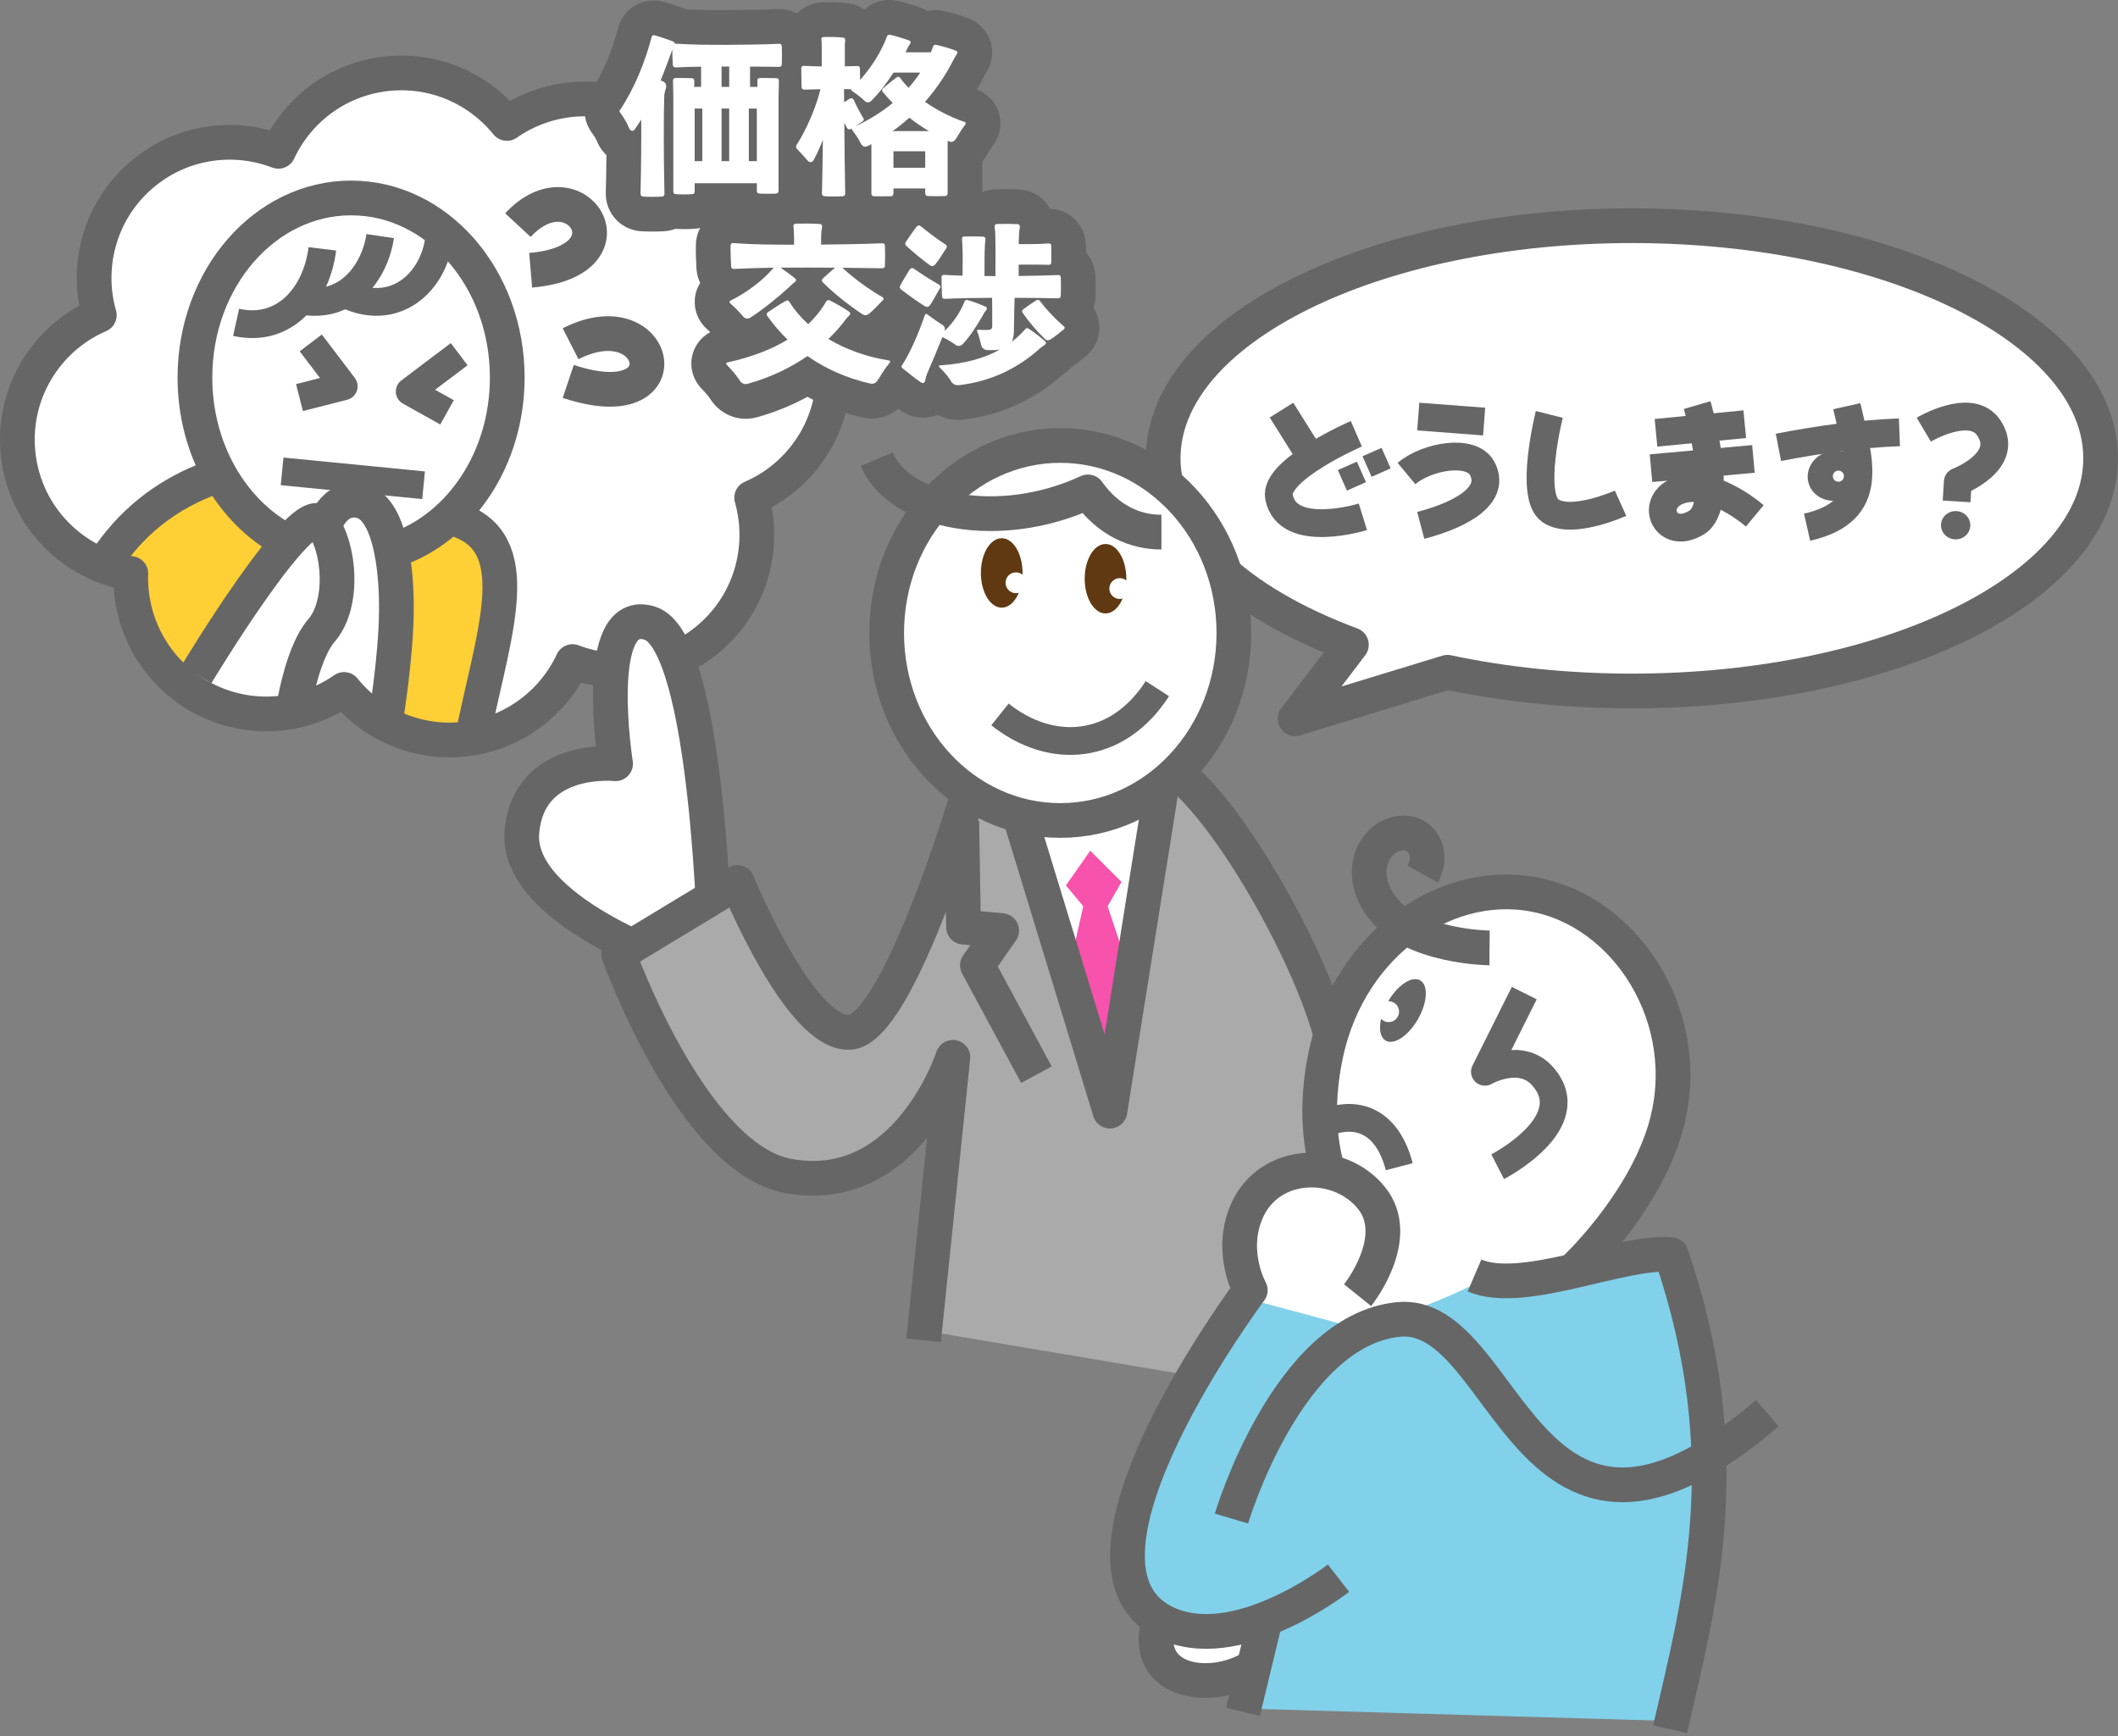
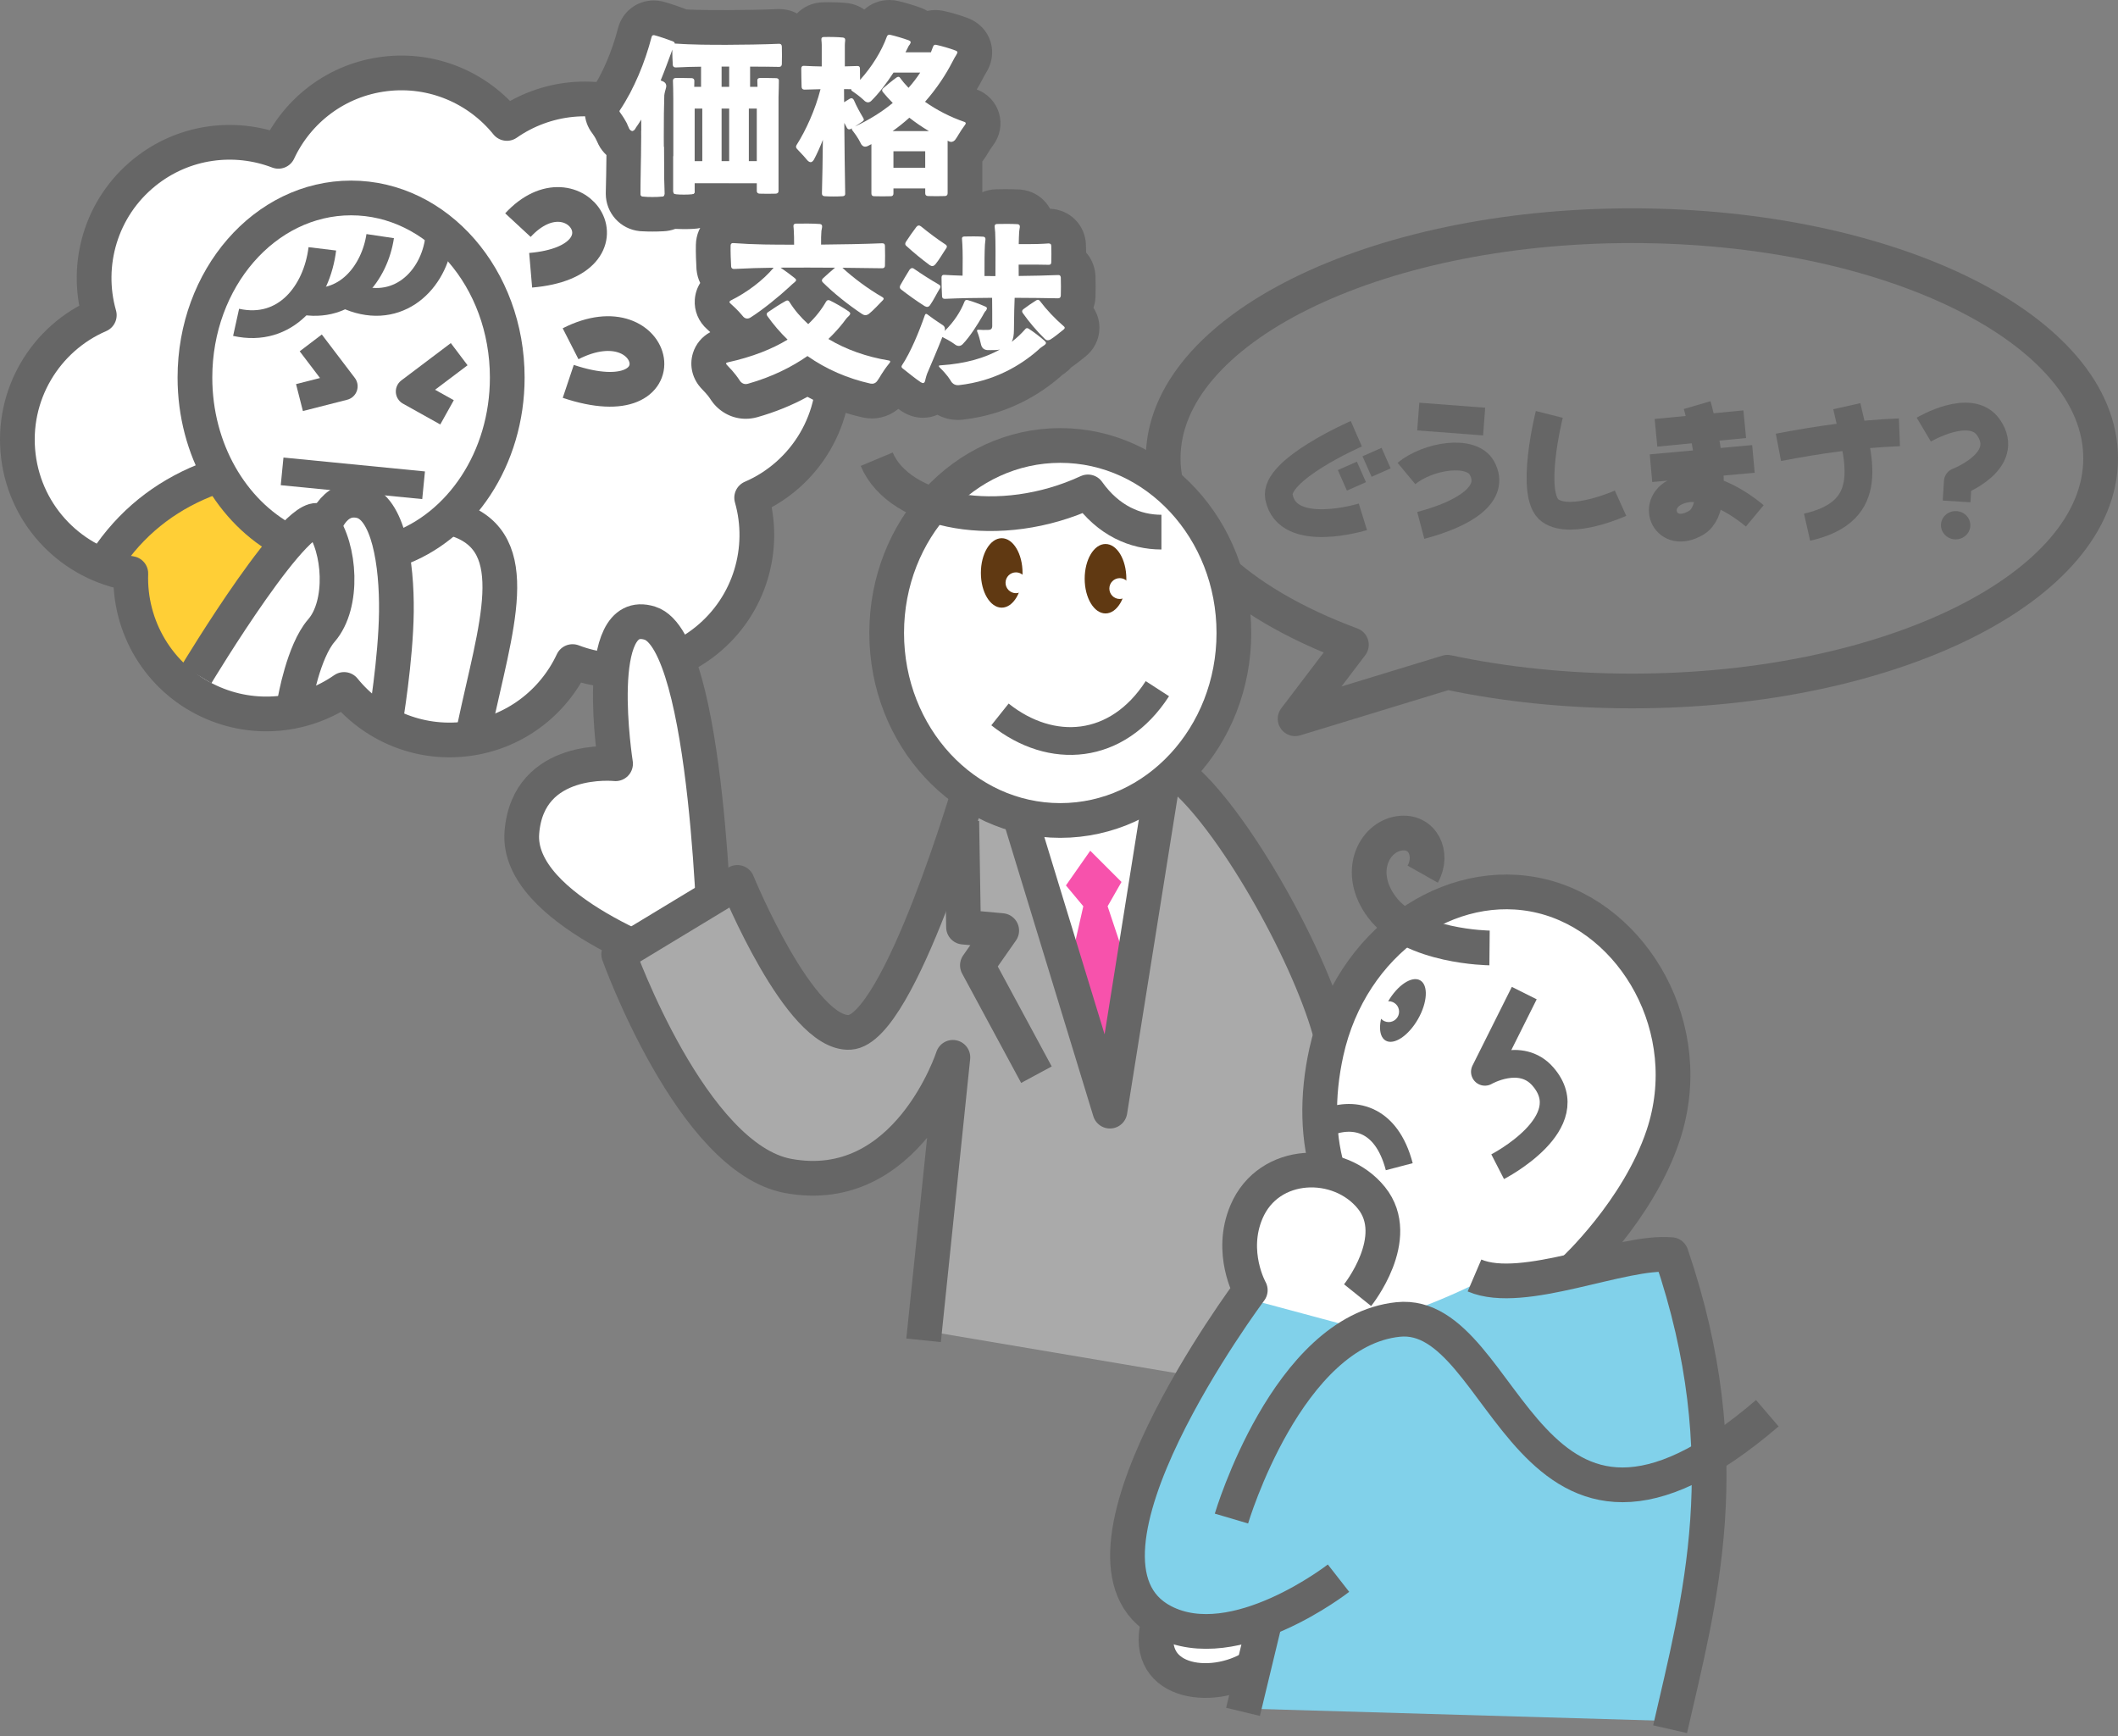
<svg xmlns="http://www.w3.org/2000/svg" id="a" viewBox="0 0 610 500">
  <rect x="0" y="0" width="610" height="500" fill="#808080" stroke="none" />
  <defs>
    <style>.d,.e,.f,.g,.h{stroke:#666;stroke-linejoin:round;}.d,.e,.g{fill:none;}.d,.h{stroke-width:10px;}.i,.f,.h{fill:#fff;}.e,.f{stroke-width:8px;}.j{fill:#603912;}.k{fill:#81d1ea;}.l{fill:#666;}.g{stroke-width:6px;}.m{fill:#f752ac;}.n{fill:#aaa;}.o{fill:#ffcf36;}</style>
  </defs>
  <g id="b">
    <path class="i" d="M239.79,102.743c-2.15-17.618-15.719-31.047-32.387-33.802.53-15.197-7.894-29.956-22.545-36.784-13.088-6.099-27.821-4.314-38.869,3.391-8.187-10.133-21.251-15.951-35.135-14.256-13.884,1.695-25.166,10.483-30.675,22.288-12.577-4.821-27.307-3.01-38.543,6.058-12.579,10.151-17.206,26.503-13.036,41.127-15.516,6.683-25.457,22.981-23.307,40.599,2.15,17.618,15.719,31.047,32.387,33.802-.53,15.197,7.894,29.956,22.545,36.784,13.088,6.099,27.821,4.314,38.869-3.391,8.187,10.133,21.251,15.951,35.135,14.256,13.884-1.695,25.166-10.483,30.675-22.288,12.577,4.821,27.307,3.01,38.543-6.058,12.579-10.151,17.206-26.503,13.036-41.127,15.516-6.682,25.457-22.981,23.307-40.599Z" />
    <path class="o" d="M52.95,198.866l31.557-44.258c-7.1-3.935-13.852-10.143-20.258-18.608-15.968,3.937-27.429,13.029-35.5,26l6.75,2s-.552,21.781,17.451,34.867Z" />
-     <path class="o" d="M132.749,149.5c-6.261,4.138-14.543,7.265-20.417,8.875,1.958,17.788,1.388,35.185-1.932,52.156,8.716,5.442,17.752,7.716,27.349,4.469,8.852-33.552,14.708-63.765-5-65.5Z" />
+     <path class="o" d="M132.749,149.5Z" />
    <path class="d" d="M82.194,155.666c-15.384-8.217-26.051-26.143-26.051-46.934,0-28.565,20.136-51.722,44.975-51.722s44.975,23.157,44.975,51.722c0,23.348-13.453,43.083-31.931,49.513" />
    <path class="d" d="M31.856,159.554c7.471-10.481,17.325-17.676,29.234-22.038" />
    <path class="d" d="M131.701,149.66c19.891,6.662,11.001,31.106,4.947,59.817" />
    <path class="d" d="M149.166,64.833c16.667-18,34.833,10.333,3.667,13" />
    <path class="d" d="M164.332,99c25.5-13,33.167,22.167-.667,10.833" />
    <path class="d" d="M56.593,194.185s30.583-50.822,35.98-43.626c5.397,7.196,6.593,23.44,0,31.033-5.217,6.008-7.646,20.239-7.646,20.239" />
    <path class="d" d="M92.999,152.5s2.722-10.036,10.818-8.237,10.506,18.128,10.344,31.932c-.162,13.805-3.148,31.483-3.148,31.483" />
    <line class="f" x1="81.249" y1="135.75" x2="121.999" y2="139.75" />
    <path class="e" d="M99.666,84.833c13.75,6.5,24.667-3,26.667-15.167" />
    <path class="e" d="M109.499,68c-1.535,10.327-9.5,21.333-23,18.5" />
    <polyline class="e" points="89.499 98.75 98.999 111.25 86.249 114.5" />
    <polyline class="e" points="132.249 102 117.999 112.75 128.749 118.75" />
    <path class="e" d="M92.832,71.666c-1.545,12.696-10.5,24.333-24.833,21.167" />
    <path class="d" d="M239.79,102.743c-2.15-17.618-15.719-31.047-32.387-33.802.53-15.197-7.894-29.956-22.545-36.784-13.088-6.099-27.821-4.314-38.869,3.391-8.187-10.133-21.251-15.951-35.135-14.256-13.884,1.695-25.166,10.483-30.675,22.288-12.577-4.821-27.307-3.01-38.543,6.058-12.579,10.151-17.206,26.503-13.036,41.127-15.516,6.683-25.457,22.981-23.307,40.599,2.15,17.618,15.719,31.047,32.387,33.802-.53,15.197,7.894,29.956,22.545,36.784,13.088,6.099,27.821,4.314,38.869-3.391,8.187,10.133,21.251,15.951,35.135,14.256,13.884-1.695,25.166-10.483,30.675-22.288,12.577,4.821,27.307,3.01,38.543-6.058,12.579-10.151,17.206-26.503,13.036-41.127,15.516-6.682,25.457-22.981,23.307-40.599Z" />
-     <path class="i" d="M470,65c-74.558,0-135,29.997-135,67,0,21.967,21.302,41.465,54.212,53.684l-16.212,21.316,43.878-13.39c16.305,3.467,34.26,5.39,53.122,5.39,74.558,0,135-29.997,135-67s-60.442-67-135-67Z" />
    <path class="d" d="M470,65c-74.558,0-135,29.997-135,67,0,21.967,21.302,41.465,54.212,53.684l-16.212,21.316,43.878-13.39c16.305,3.467,34.26,5.39,53.122,5.39,74.558,0,135-29.997,135-67s-60.442-67-135-67Z" />
-     <line class="e" x1="369.081" y1="118.11" x2="378.774" y2="133.577" />
    <path class="e" d="M390.632,124.916s-23.822,10.372-22.272,18.251c2.44,12.408,24.162,5.671,24.162,5.671" />
    <line class="e" x1="408.47" y1="119.966" x2="427.442" y2="121.41" />
    <path class="e" d="M405.067,136.361c6.084-5.052,18.67-7.165,21.756-1.547,4.021,7.321-4.743,13.095-17.632,16.498" />
    <path class="e" d="M446.209,119.348s-5.907,23.417.309,27.737c6.084,4.228,20.21-2.165,20.21-2.165" />
    <line class="e" x1="476.936" y1="124.641" x2="502.5" y2="122.167" />
    <line class="e" x1="475.5" y1="134.833" x2="505" y2="132.167" />
    <path class="e" d="M488.793,116.667s8.375,28.612-.172,33.82c-8.799,5.362-13.611-5.362-5.774-8.936,6.658-3.037,15.81,1.409,22.547,7.012" />
    <path class="e" d="M512.2,128.834c11.521-2.217,23.112-3.878,34.852-4.331" />
    <path class="e" d="M531.894,116.976c3.403,15.26,8.971,30.212-11.445,34.852" />
    <path class="e" d="M554.063,123.731s13.563-8.061,18.665-.591c6.615,9.687-8.86,15.593-8.86,15.593l-.354,5.67" />
    <line class="g" x1="388.052" y1="134.164" x2="390.664" y2="140.076" />
    <line class="g" x1="395.159" y1="130.19" x2="397.772" y2="136.101" />
-     <path class="l" d="M535.874,134.897c-1.067-3.824-5.291-5.986-9.436-4.829-4.144,1.156-6.639,5.193-5.572,9.017,1.067,3.824,5.291,5.986,9.436,4.829,4.144-1.156,6.639-5.193,5.572-9.017ZM529.471,138.732c-.883,0-1.598-.716-1.598-1.598s.716-1.598,1.598-1.598,1.598.716,1.598,1.598-.716,1.598-1.598,1.598Z" />
    <ellipse class="l" cx="563.24" cy="151.26" rx="4.228" ry="4.073" />
    <path class="h" d="M206,275.5s-1.727-90.628-18.817-96.025-9.895,40.478-9.895,40.478c0,0-25.186-2.699-26.985,19.789-1.799,22.488,45.197,38.258,45.197,38.258l10.5-2.5Z" />
    <polygon class="i" points="279 198 343 193 321 336 279 198" />
    <path class="n" d="M277.5,227.5s-18.5,70.5-31.5,69.5-32-40-32-40l-37.5,18c23.291,64.678,59.833,86.667,95.5,42l-7,66,77,13,18-25c-7-19.833,2.167-37.333,21-35-2.621-14.963-4.057-27.664,3-43-11.685-26.453-26.639-52.302-44.5-71l-8,6-12,85-29.5-78.5-12.5-7Z" />
    <polygon class="m" points="314 245 307 255 312 261 307 283 319 313 326 282 319 261 323 254 314 245" />
    <ellipse class="h" cx="305.368" cy="182.292" rx="50" ry="54" />
    <path class="d" d="M279.832,225.349s-20.689,71.061-35.081,71.96c-14.392.9-32.382-43.176-32.382-43.176l-34.181,20.689s21.036,58.721,48.812,63.844c34.333,6.333,47.435-34.161,47.435-34.161l-8.435,81.494" />
    <path class="d" d="M339.5,223c15,12,36.833,50.333,43.5,74" />
    <polyline class="d" points="294 236 319.667 320 334.5 227" />
    <polyline class="d" points="277 236.5 277.5 267 288.5 268 281.5 278 298.5 309.5" />
    <path class="d" d="M252.5,132.25c6.5,15.5,35.508,21.154,60.833,9.417,5.917,8.333,13.667,11.583,21.167,11.583" />
    <ellipse class="j" cx="288.5" cy="165" rx="6" ry="10" />
    <circle class="i" cx="292.604" cy="167.833" r="3" />
    <ellipse class="j" cx="318.396" cy="166.667" rx="6" ry="10" />
    <circle class="i" cx="322.5" cy="169.5" r="3" />
    <path class="e" d="M288,205.75c14.75,11.75,33.75,10.5,45.333-7.417" />
    <path class="i" d="M444.069,258.087c-26.349-7.229-55.069,13.163-62.069,44.913-2.668,12.104-2.607,23.976.529,34.476-9.128-1.946-19.323,1.64-23.529,11.524-5,11.75-1,30-1,30l31,27c13.489,5.737,83-39.5,90-79,6.75-38.089-7-61.25-34.931-68.913Z" />
    <path class="i" d="M361,480c-12.25,7.75-33,4.75-27-14l31,2-4,12Z" />
    <path class="k" d="M358,373.667l31,8.333c9-.667,26.333-7.333,38-13.333,17.333,3,33.667-7.667,53.333-6,18.219,36.052,19.305,80.187,2,133l-125.667-3.667,8.667-27s-23.58,10.587-34-.667c-25-27,26.667-90.667,26.667-90.667Z" />
    <line class="d" x1="364.75" y1="465" x2="358" y2="493" />
    <ellipse class="l" cx="404.054" cy="291.013" rx="10" ry="5" transform="translate(-49.138 497.326) rotate(-60.24)" />
    <circle class="i" cx="399.948" cy="291.353" r="3" />
    <path class="d" d="M334,466c-6,18.75,14.75,21.75,27,14" />
    <path class="d" d="M385.5,454.5s-29.788,23.27-50.5,12.5c-33.333-17.333,25.089-95.433,25.089-95.433,0,0-6.089-10.817-1.089-22.567,6.413-15.071,26.75-15.5,36-4s-4,28-4,28" />
    <path class="d" d="M383,339c-3.603-10.867-3.798-23.308-1-36,7-31.75,35.52-51.371,62.069-44.913,26.549,6.458,45.142,38.279,34.931,68.913-7.25,21.75-26,39-26,39" />
    <path class="d" d="M481,498c8.318-36.427,20.333-78,.333-136.667-14-1.333-42.667,12-56.667,6" />
    <path class="d" d="M354.667,437.333s16-54,48-57.333c32-3.333,36.333,87,106.333,27" />
    <path class="d" d="M409.75,251.75c3.25-5.75,0-12.75-6.75-11.75-7.324,1.085-12.5,11.25-5,21.25,8.656,11.541,31,11.75,31,11.75" />
    <path class="e" d="M381.5,323.5c8-3.5,17.74-1.86,21.5,12.5" />
    <path class="e" d="M439,286l-11.333,22.667s10.286-5.959,16.667,1.333c11.667,13.333-13,26-13,26" />
    <g id="c">
-       <path class="l" d="M187.918,61.688c-.775,0-1.929-.015-3.022-.085-.06-.004-.119-.009-.178-.015-3.042-.306-5.25-2.756-5.25-5.825,0-.043,0-.086.002-.129.111-4.308.183-8.975.21-13.502-.758-.361-1.56-.946-2.295-1.882-.208-.265-.389-.55-.539-.851-.123-.246-.238-.501-.365-.785-.294-.658-.657-1.472-1.864-3.181-1.506-1.879-1.612-4.501-.22-6.505,3.533-5.294,6.521-12.205,8.419-19.473.629-2.592,2.806-4.324,5.455-4.324.439,0,.888.05,1.332.149.068.015.136.032.203.05,2.04.543,4.679,1.51,5.718,1.899.332.127.646.276.939.446,4.391.236,8.398.236,12.956.236,4.038,0,10.366-.092,14.719-.295.077-.003.155-.005.232-.005,3.12,0,5.497,2.179,5.779,5.3.009.093.015.186.018.279.054,1.566.054,3.928,0,5.494-.004.108-.011.216-.021.324-.104,1.042-.456,1.985-.997,2.776.138.547.198,1.127.172,1.729-.004,1.075-.042,2.47-.085,4.001l-.016.568v26.882c0,3.043-2.21,5.472-5.254,5.775-.108.011-.216.018-.324.021-.777.027-1.662.04-2.547.04s-1.77-.013-2.547-.04c-.108-.004-.216-.011-.324-.021-2.022-.202-3.676-1.341-4.559-2.976h-9.211c-.906,1.82-2.731,3.061-4.9,3.146-.797.052-1.686.08-2.579.08s-1.773-.028-2.55-.08c-.29-.012-.573-.044-.85-.095-.801.475-1.732.76-2.736.796-1.063.065-2.17.079-2.921.079Z" />
      <path class="l" d="M188.27,10.13c.076,0,.159.01.247.03,1.5.4,3.65,1.15,5.25,1.75.411.158.562.367.556.655h.002c.027,0,.048-.006.075-.006.005,0,.011,0,.017,0,5.25.35,9.9.35,15.001.35,4.25,0,10.65-.1,14.951-.3.5,0,.75.2.8.75.05,1.45.05,3.7,0,5.15-.05.5-.3.75-.8.75-2.374-.056-5.386-.08-8.351-.091v5.841h2.143c-.011-.632-.022-1.223-.043-1.75-.05-.5.2-.75.7-.8,1.351,0,3.4,0,4.801.05.5.05.75.3.7.85,0,1.2-.051,2.85-.101,4.65v26.952c0,.5-.25.75-.75.8-.725.025-1.55.037-2.375.037s-1.65-.012-2.375-.037c-.5-.05-.75-.3-.75-.8v-2.2h-17.901v2.35c0,.5-.25.8-.75.8-.725.05-1.538.075-2.344.075s-1.606-.025-2.307-.075c-.5,0-.75-.3-.75-.8v-26.852c0-2.05-.05-3.701-.1-5,0-.5.25-.75.75-.8,1.3,0,3.35,0,4.65.05.55.05.75.3.75.85,0,.484-.016,1.051-.035,1.65h1.985v-5.815c-2.382.032-4.799.093-7.301.214-.55,0-.8-.25-.851-.75-.08-1.157-.127-2.976-.143-4.403-.107.274-.215.565-.306.902-.842,2.272-1.841,5.046-3.051,8.006.244.099.48.198.7.295.75.35,1.05.95.85,1.8-.199.75-.449,1.5-.5,2.2-.199,5.851-.199,17.101.051,28.352,0,.5-.25.8-.75.8-.775.05-1.738.075-2.701.075s-1.925-.025-2.7-.075c-.5-.05-.75-.35-.75-.85.183-7.058.254-14.838.213-21.321-.576.929-1.179,1.839-1.814,2.72-.25.35-.5.525-.756.525s-.519-.175-.794-.525c-.45-.9-.75-2-2.75-4.8-.2-.2-.2-.4-.051-.6,4.15-6.2,7.251-13.801,9.151-21.101.08-.362.289-.53.602-.53M207.818,25.01h2.2v-5.85h-.6c-.534,0-1.067.001-1.601.002v5.848M215.669,46.411h2.301v-15.151h-2.301v15.151M207.818,46.411h2.2v-15.151h-2.2v15.151M200.068,46.411h2.2v-15.151h-2.2v15.151M188.271.13h0c-4.919,0-9.116,3.314-10.302,8.094-1.756,6.713-4.489,13.057-7.704,17.887-2.622,3.803-2.443,8.75.356,12.332.849,1.212,1.065,1.697,1.293,2.208.159.357.306.677.46.984.301.602.662,1.172,1.078,1.702.375.477.779.919,1.208,1.324-.035,3.677-.099,7.379-.189,10.842-.002.086-.003.173-.003.259,0,5.598,4.191,10.241,9.749,10.8.119.012.237.022.356.029,1.227.079,2.496.096,3.344.096.805,0,1.988-.015,3.155-.084,1.202-.048,2.346-.285,3.406-.683.784.044,1.636.067,2.496.067.972,0,1.946-.029,2.83-.085,2.827-.121,5.339-1.29,7.17-3.14h4.25c1.689,1.624,3.937,2.695,6.503,2.951.215.021.432.036.648.043.823.028,1.763.043,2.718.043s1.895-.015,2.718-.043c.216-.007.433-.022.648-.043,5.655-.563,9.759-5.085,9.759-10.751v-26.812l.014-.5c.042-1.481.081-2.886.086-4.037.01-.298.008-.594-.006-.887.416-.997.693-2.08.807-3.225.021-.215.036-.432.043-.648.058-1.691.058-4.146,0-5.837-.006-.186-.018-.372-.035-.558-.516-5.707-5.041-9.849-10.759-9.849-.155,0-.31.004-.465.011-4.082.19-10.378.29-14.486.29s-7.795,0-11.679-.179c-.127-.054-.256-.106-.386-.156-.025-.01-.049-.019-.074-.028-1.109-.416-3.932-1.449-6.186-2.05-.134-.036-.269-.069-.405-.099-.8-.178-1.613-.268-2.417-.268h0Z" />
      <path class="l" d="M240.074,61.587c-1.078,0-2.095-.03-2.939-.086-.054-.003-.108-.008-.162-.013-3.045-.303-5.255-2.732-5.255-5.775,0-.049,0-.099.002-.148.037-1.236.071-2.598.103-4.097-.925-.273-1.959-.827-2.952-1.885-.057-.062-.258-.294-.258-.294-.502-.594-1.19-1.407-2.682-2.942-.073-.075-.144-.153-.212-.232-1.727-2.016-1.939-4.764-.543-7,1.632-2.569,3.138-5.597,4.35-8.691-2.001-.754-3.402-2.548-3.634-4.866-.011-.11-.018-.22-.021-.33-.05-1.495-.103-3.954-.103-5.566,0-.166.008-.331.024-.496.301-3.02,2.679-5.211,5.655-5.211.072,0,.146.001.22.004v-.998c0-.271-.035-.569-.065-.895l-.014-.155c-.164-1.645.337-3.231,1.416-4.422,1.047-1.156,2.506-1.803,4.119-1.828.481-.013.995-.02,1.519-.02,1.748,0,3.439.071,4.64.195,1.643.164,3.083.966,4.038,2.257.595.804,1.264,2.161,1.074,4.062l-.027.267c-.021.199-.047.369-.048.539v.86c.98-1.642,1.79-3.309,2.391-4.939.83-2.361,2.958-3.881,5.452-3.881.226,0,.462.013.707.04.186.021.369.051.551.092,1.766.398,4.181,1.113,6.01,1.779,1.325.509,2.183,1.256,2.737,1.984.925-.647,2.04-1.011,3.238-1.011.433,0,.87.049,1.302.145,1.535.336,4.123,1.028,6.299,1.86,2.339.899,3.188,2.611,3.487,3.552.351,1.104.503,2.802-.675,4.749-.178.336-.362.645-.558.933-.173.312-.346.628-.519.973-1.381,2.695-3.031,5.365-4.882,7.911,1.783.927,3.645,1.728,5.53,2.374.044.016.089.031.133.048,1.686.631,2.928,1.938,3.409,3.586.483,1.655.132,3.441-.964,4.9-.771,1.028-1.225,1.78-1.662,2.507-.405.672-.824,1.367-1.383,2.066-.115.143-.238.28-.368.41-.202.203-.415.391-.635.564v11.201c0,3.041-2.208,5.469-5.25,5.775-.11.011-.223.019-.334.022-.8.027-1.733.04-2.66.04s-1.853-.013-2.628-.04c-.109-.004-.219-.011-.328-.022-1.671-.168-3.09-.977-4.03-2.175h-1.543c-1.021,1.348-2.621,2.213-4.459,2.249-.765.025-1.642.038-2.525.038s-1.771-.013-2.559-.038c-1.795-.034-3.364-.859-4.388-2.152-.075.095-.153.187-.234.277-.67.74-1.867,1.662-3.769,1.852-.058.005-.115.01-.173.014-.866.056-1.892.085-2.966.085Z" />
      <path class="l" d="M256.161,10c.05,0,.102.003.157.009,1.551.35,3.751,1,5.4,1.6.65.25.7.6.3,1.2-.1.15-.199.3-.3.4-.2.4-.399.8-.649,1.3-.09.178-.188.365-.285.55h7.323c.219-.533.423-1.067.612-1.6.124-.374.353-.575.684-.575.067,0,.139.008.215.025,1.601.35,3.9,1,5.601,1.65.65.25.65.55.25,1.15-.149.3-.3.55-.45.75-.25.45-.5.9-.75,1.4-1.845,3.601-4.456,7.597-7.854,11.453,3.422,2.426,7.386,4.439,11.354,5.798.4.15.501.4.2.8-1.649,2.2-2.149,3.45-2.95,4.45-.327.327-.675.504-1.058.504-.203,0-.417-.05-.642-.154-.135-.059-.265-.128-.399-.188v15.139c0,.5-.25.75-.75.8-.75.025-1.625.037-2.494.037s-1.731-.012-2.456-.037c-.5-.05-.75-.3-.75-.8v-1.4h-9.151v1.45c0,.5-.25.8-.75.8-.725.025-1.562.037-2.406.037s-1.693-.012-2.443-.037c-.5,0-.75-.3-.75-.8v-14.201c-.351.183-.693.374-1.051.55-.271.119-.518.18-.747.18-.447,0-.822-.234-1.152-.73-.4-.75-.851-1.85-2.551-4-.161-.225-.182-.406-.082-.561-.123.07-.246.148-.368.211-.162.065-.309.098-.441.098-.275,0-.49-.144-.659-.448-.281-.482-.527-.95-.755-1.414.058,6.768.14,14.519.255,20.316.05.5-.2.75-.7.8-.775.05-1.712.075-2.644.075s-1.856-.025-2.606-.075c-.5-.05-.75-.3-.75-.8.132-4.439.215-10.027.271-15.441-.779,1.991-1.628,3.918-2.572,5.69-.299.49-.613.743-.958.743-.289,0-.6-.178-.942-.542-.551-.65-1.301-1.55-3.001-3.3-.3-.35-.35-.7-.1-1.1,2.676-4.211,5.389-10.154,6.892-16.073-1.451.024-2.99.064-4.593.122-.55,0-.8-.25-.85-.75-.05-1.5-.1-3.9-.1-5.4.046-.458.259-.706.68-.706.038,0,.078.002.12.006,1.86.098,3.485.15,5.1.177v-6.177c0-.45-.05-.95-.1-1.5-.05-.5.15-.8.65-.8.451-.013.932-.019,1.424-.019,1.474,0,3.038.056,4.126.169.5.05.7.35.65.85s-.1.9-.1,1.3v6.154c1.213-.025,2.451-.059,3.55-.104.042-.004.082-.006.121-.006.427,0,.679.248.679.706.031.897.042,2.139.035,3.299,3.474-3.845,6.193-8.295,7.716-12.45.131-.396.379-.559.743-.559M265.022,20.91h-7.683c-1.927,2.949-4.173,5.93-6.371,8.101-.314.314-.641.463-.975.463-.305,0-.615-.125-.925-.364-.65-.6-1.45-1.4-3.65-2.9-.237-.17-.302-.341-.232-.526-.689-.008-1.396-.014-2.1-.017.008,1.13.018,2.391.028,3.771.546-.359,1.128-.723,1.653-1.027.159-.08.309-.119.446-.119.294,0,.534.178.704.519.75,1.75,1.65,3.4,2.7,5.15.3.45.2.75-.25,1.05-.646.42-1.378.941-2.125,1.421,4.287-2.018,7.88-4.309,10.88-6.782-1.009-1.022-1.977-2.065-2.855-3.14-.3-.4-.3-.75.1-1.1,1.101-.95,2.65-2.25,3.851-3.1.193-.129.367-.193.524-.193.208,0,.383.114.526.343.696.972,1.503,1.919,2.396,2.835,1.271-1.429,2.387-2.894,3.358-4.384M257.077,37.761h10.475c-1.997-1.178-3.881-2.479-5.654-3.865-1.493,1.349-3.107,2.641-4.82,3.865M257.318,48.311h9.151v-4.75h-9.151v4.75M256.162,0h0c-2.781,0-5.318,1.009-7.239,2.757-1.466-1.03-3.222-1.705-5.164-1.899-1.83-.189-3.994-.218-5.117-.218-.564,0-1.116.007-1.635.021-2.958.057-5.758,1.315-7.709,3.47-1.509,1.667-2.423,3.718-2.67,5.934-3.185,1.583-5.425,4.727-5.811,8.603-.033.329-.049.66-.049.991,0,1.667.054,4.197.105,5.732.007.22.022.44.044.66.229,2.299,1.116,4.341,2.47,5.956-.753,1.574-1.569,3.068-2.41,4.391-.014.022-.028.044-.042.066-2.538,4.064-2.141,9.248.986,12.901.136.159.277.314.423.464,1.372,1.412,1.971,2.12,2.452,2.688l.093.11c.108.128.22.253.334.375.48.512.991.974,1.528,1.385-.01.352-.019.695-.029,1.029-.003.099-.004.198-.004.297,0,5.666,4.104,10.187,9.759,10.751.108.011.217.02.326.027,1.205.08,2.444.097,3.272.097.823,0,2.061-.017,3.288-.096.116-.007.232-.017.347-.028,1.22-.122,2.391-.436,3.472-.924,1.304.596,2.756.939,4.297.971.822.026,1.747.04,2.684.04s1.851-.014,2.652-.04c1.884-.04,3.633-.545,5.144-1.407,1.267.697,2.706,1.153,4.261,1.31.219.022.438.037.657.044.823.028,1.791.043,2.8.043s1.982-.015,2.826-.043c.223-.007.446-.022.669-.045,5.649-.568,9.749-5.089,9.749-10.75v-9.169c.717-.912,1.221-1.749,1.668-2.491.391-.649.761-1.262,1.383-2.092,2.046-2.724,2.69-6.115,1.76-9.297-.923-3.16-3.258-5.654-6.41-6.849.658-1.108,1.276-2.225,1.849-3.343.015-.029.03-.058.044-.088.098-.195.206-.398.326-.615.22-.338.429-.691.63-1.064,2.173-3.681,1.631-7.016,1.088-8.726-.971-3.057-3.322-5.499-6.45-6.701-2.452-.937-5.329-1.708-7.052-2.085-.749-.167-1.553-.256-2.352-.256-.792,0-1.568.088-2.318.256-.559-.335-1.154-.625-1.779-.865-.056-.021-.112-.042-.169-.063-2.038-.742-4.636-1.51-6.617-1.957-.363-.082-.731-.144-1.101-.185-.419-.046-.842-.07-1.257-.07h0Z" />
      <path class="l" d="M214.771,115.606c-2.147,0-4.103-.965-5.507-2.718-.091-.114-.177-.231-.258-.353l-.109-.165c-.513-.774-1.216-1.833-3.103-3.761-1.473-1.471-2.029-3.516-1.45-5.433.578-1.912,2.164-3.302,4.242-3.718,3.698-.815,7.1-1.87,10.15-3.147-.107-.135-.215-.271-.321-.406-1.009.547-2.111.835-3.206.835h0c-1.73,0-3.392-.709-4.678-1.996-.083-.083-.163-.169-.24-.258l-.308-.359c-.579-.682-1.3-1.53-2.987-3.03-1.308-1.117-2.025-2.783-1.897-4.507.129-1.732,1.101-3.288,2.667-4.268.141-.088.285-.169.435-.243.166-.083.333-.167.499-.252-1.708-.859-2.902-2.525-3.106-4.572-.006-.061-.011-.121-.015-.182-.1-1.59-.214-4.633-.159-6.472.056-3.148,2.529-5.598,5.678-5.598.171,0,.348.007.53.023,3.943.292,7.644.398,11.896.429-.091-1.475.347-2.882,1.244-3.98.947-1.16,2.335-1.884,3.906-2.041.12-.012.241-.02.363-.022.734-.02,1.639-.032,2.592-.032,1.366,0,3.321.025,4.874.145.039.003.078.006.117.01,3.091.311,5.234,2.786,5.154,5.848,4.578-.071,8.991-.186,12.083-.318.07-.003.142-.004.213-.004,3.271,0,5.748,2.42,5.8,5.646.052,1.698.052,4.216,0,5.913-.037,2.1-1.156,3.891-2.841,4.863,1.316.884,2.203,2.256,2.42,3.809.239,1.71-.36,3.426-1.646,4.709-.284.284-.599.612-.93.958-1.085,1.132-2.314,2.414-3.613,3.435-.103.082-.209.158-.318.231-1.118.745-2.396,1.138-3.696,1.138-.689,0-1.371-.11-2.027-.325-.08.104-.164.216-.251.34-.053.075-.214.285-.24.318,3.108,1.255,6.478,2.194,9.976,2.771,1.929.272,3.512,1.446,4.257,3.167.772,1.783.496,3.832-.738,5.479-.043.057-.086.112-.131.167-1.189,1.454-1.776,2.424-2.294,3.28-.379.625-.77,1.272-1.29,1.937-.031.04-.062.079-.095.118-1.342,1.61-3.218,2.498-5.28,2.498h0c-.476,0-.96-.049-1.44-.145-.038-.007-.077-.016-.115-.024-6.15-1.381-11.863-3.675-17.026-6.832-4.778,2.916-10.068,5.203-15.771,6.815-.681.189-1.35.282-2.007.282ZM232.108,85.078c.177.259.359.516.55.771.244-.357.476-.718.694-1.084-.154-.161-.298-.327-.431-.498-.226.266-.486.529-.788.788-.008.008-.017.016-.025.023Z" />
      <path class="l" d="M231.627,64.379c1.561,0,3.257.035,4.492.13.5.05.699.35.649.85s-.149.75-.2,1.15c-.093.933-.109,2.39-.095,3.935,5.82-.044,12.846-.182,17.596-.385.501,0,.801.2.801.75.05,1.6.05,4.1,0,5.7,0,.5-.3.75-.801.75-3.138-.054-7.302-.108-11.46-.146,3.13,2.903,7.497,6.153,11.511,8.447.45.25.5.55.149.9-1.149,1.15-2.7,2.9-4.1,4-.3.2-.613.3-.925.3s-.625-.1-.925-.3c-4.05-2.7-8.25-6.05-11.351-9.15-.35-.35-.35-.7,0-1.1.947-.86,2.372-2.162,3.516-3.115-2.795-.022-5.507-.035-7.816-.035-2.718,0-5.305,0-7.866.021,1.309.866,2.902,2.068,4.115,3.03.551.45.45.75-.1,1.2-.1.1-.2.15-.3.25-.351.25-.65.6-1.051.95-3,2.8-7.85,6.75-11.351,8.95-.313.188-.617.28-.909.28-.408,0-.792-.18-1.141-.53-.65-.75-1.5-1.85-3.75-3.85-.351-.3-.3-.55.1-.8,4.724-2.338,9.34-5.815,12.396-9.459-3.693.046-7.388.144-11.396.358-.5,0-.8-.2-.85-.7-.101-1.6-.2-4.5-.15-6.05,0-.458.252-.706.679-.706.039,0,.079.002.121.006,5.424.403,10.449.457,15.658.457.605,0,1.214,0,1.826-.002.003-1.541-.021-3.045-.083-3.905,0-.45-.05-.85-.1-1.35-.051-.5.149-.75.649-.8.697-.018,1.555-.03,2.459-.03M238.592,86.422c.116,0,.242.029.376.088,1.65.8,3.851,2.05,5.501,3.2.55.4.5.75.05,1.25-.301.25-.5.5-.7.7-.3.4-.601.75-.95,1.25-1.193,1.522-2.619,3.115-4.286,4.711,5.051,3.034,11.018,5.15,17.387,6.19.45.05.55.3.25.7-2.25,2.75-2.75,4.15-3.65,5.3-.395.474-.882.698-1.439.698-.149,0-.302-.016-.461-.048-6.532-1.467-12.677-4.104-18.112-7.925-4.539,3.153-10.2,6.013-17.141,7.974-.225.062-.44.094-.646.094-.619,0-1.153-.281-1.604-.844-.6-.9-1.45-2.25-3.8-4.65-.4-.4-.3-.65.2-.75,7.201-1.585,12.851-3.872,17.268-6.554-2.123-2.055-4.09-4.332-5.867-6.846-.25-.4-.2-.8.2-1.05,1.35-.95,3.6-2.4,5.15-3.25.161-.089.309-.134.444-.134.243,0,.445.145.606.434,1.458,2.339,3.288,4.468,5.402,6.381,2.201-2.076,3.886-4.269,5.148-6.481.175-.281.4-.438.674-.438M231.627,54.379c-.95,0-1.892.012-2.724.034-.243.006-.485.022-.727.046-2.902.289-5.488,1.657-7.282,3.852-.528.647-.973,1.346-1.329,2.086-2.571-.06-5.012-.168-7.547-.356-.305-.025-.612-.038-.915-.038-5.922,0-10.57,4.587-10.684,10.484-.061,2.112.07,5.339.168,6.901.008.121.017.243.029.364.134,1.347.497,2.606,1.049,3.741-.888,1.411-1.427,3.021-1.554,4.728-.244,3.282,1.067,6.426,3.599,8.647.327.291.607.55.853.784-2.394,1.293-4.211,3.452-5.005,6.079-1.114,3.686-.111,7.567,2.685,10.398,1.538,1.574,2.043,2.334,2.488,3.006l.115.173c.162.243.334.478.516.706,2.337,2.919,5.767,4.593,9.409,4.593,1.11,0,2.229-.154,3.325-.459,5.158-1.458,9.993-3.421,14.456-5.866,4.923,2.674,10.257,4.665,15.927,5.938.077.017.155.034.232.049.802.16,1.616.241,2.42.241,3.522,0,6.846-1.566,9.121-4.297.065-.078.128-.157.191-.236.706-.901,1.198-1.714,1.631-2.431.474-.783.921-1.523,1.886-2.702.089-.109.176-.22.261-.333,2.325-3.102,2.821-7.014,1.327-10.465-1.057-2.441-2.959-4.312-5.338-5.344.092-.096.183-.191.272-.283.306-.319.595-.622.86-.887,2.399-2.396,3.516-5.654,3.058-8.933-.141-1.009-.426-1.976-.839-2.88.804-1.474,1.271-3.168,1.306-4.985.052-1.772.052-4.374,0-6.146-.116-5.921-4.817-10.528-10.799-10.528-.142,0-.285.003-.427.009-2.153.092-4.965.175-8.03.241-1.59-3.128-4.684-5.368-8.492-5.751-.078-.008-.156-.015-.234-.021-1.711-.132-3.804-.159-5.258-.159h0Z" />
      <path class="l" d="M275.887,115.931c-2.195,0-4.197-.938-5.637-2.641-.027-.032-.054-.064-.08-.097-1.2,1.537-2.917,2.124-4.333,2.124-1.125,0-2.201-.326-3.291-.997-.052-.032-.103-.064-.152-.098-1.479-.986-3.118-2.292-4.563-3.443l-1.057-.838c-.154-.122-.303-.253-.441-.393-1.932-1.932-2.229-4.856-.723-7.113,1.703-2.571,3.67-6.796,5.474-11.739-1.441-.991-2.935-2.083-4.61-3.369-2.199-1.649-2.933-4.533-1.778-7.14.063-.143.134-.283.21-.42.688-1.229,1.882-3.262,2.831-4.77.055-.087.111-.172.171-.255l-.079-.072c-2.205-1.825-2.759-4.82-1.33-7.39.05-.09.103-.178.158-.265.849-1.327,2.228-3.295,3.279-4.681.026-.034.053-.068.08-.102,1.183-1.478,2.822-2.291,4.615-2.291.939,0,2.354.236,3.761,1.362,1.672,1.368,3.33,2.629,4.967,3.78,1.04-1.228,2.577-1.942,4.244-1.974.661-.021,1.485-.034,2.338-.034.459,0,1.155.004,1.896.023.246-.651.61-1.25,1.087-1.771,1.05-1.15,2.519-1.793,4.145-1.819.717-.021,1.587-.034,2.487-.034,1.027,0,2.522.016,3.809.092.067.004.135.009.201.016,1.558.155,2.939.882,3.892,2.047.829,1.014,1.27,2.288,1.27,3.64,1.067-.031,2.043-.08,2.841-.145.134-.011.269-.016.403-.016,3.264,0,5.735,2.409,5.799,5.624.044,1.198.05,2.905.019,4.28,1.488.9,2.517,2.484,2.708,4.401.011.106.018.213.021.321.055,1.57.055,4.03,0,5.6-.004.107-.011.214-.021.321-.148,1.484-.801,2.77-1.784,3.698.282.258.565.51.848.754,1.33,1.082,2.087,2.635,2.087,4.297,0,1.754-.847,3.396-2.323,4.504-.219.169-.519.411-.834.665-1.011.812-2.151,1.729-3.312,2.442-.36.492-.838.981-1.466,1.438-.12.087-.243.168-.37.245-.085.051-.149.108-.219.16-.113.085-.229.166-.35.241h0s-.069.049-.265.245c-.077.077-.156.151-.237.223-5.03,4.421-13.536,9.972-25.495,11.313-.308.034-.603.05-.889.05Z" />
      <path class="l" d="M289.554,64.476c1.229,0,2.518.024,3.515.083.5.05.7.35.649.85-.1.55-.149.95-.199,1.5-.056.902-.092,2.072-.115,3.4h2.615c1.8,0,4.1-.05,5.95-.2.55,0,.8.2.8.75.05,1.3.05,3.35,0,4.7,0,.458-.21.706-.668.706-.042,0-.086-.002-.132-.006-1.851-.05-4.2-.05-5.95-.05h-2.642c.004,1.085.011,2.184.019,3.269,3.879-.043,8.153-.132,11.323-.268.042-.004.083-.006.121-.006.42,0,.633.248.679.706.051,1.45.051,3.8,0,5.25-.05.5-.3.75-.8.75-3.472-.076-8.28-.122-12.494-.141-.085,1.755-.163,4.765-.206,9.241,0,1.431-.194,2.557-.622,3.425,1.479-1.134,2.761-2.354,3.872-3.624.146-.204.326-.307.53-.307.146,0,.303.052.47.156,1.399.9,3.25,2.3,4.65,3.55.5.5.399.8-.15,1.2-.25.15-.45.3-.65.45-.399.25-.75.55-1.149.95-4.95,4.351-12.501,8.951-22.752,10.101-.114.013-.224.019-.331.019-.743,0-1.338-.301-1.818-.869-.5-.8-1.15-2-3.45-4.25-.351-.4-.301-.6.25-.6,7.305-.467,12.842-2.17,17.098-4.538-.399.067-.83.113-1.298.137-.35.017-.661.022-.944.022-.567,0-1.022-.022-1.456-.022-.9-.1-1.45-.6-1.7-1.5-.3-1.3-.649-2.7-1.1-3.75-.18-.405-.077-.608.31-.608.043,0,.09.003.14.008.6.035,1.151.071,1.776.071.259,0,.531-.006.824-.021.75,0,1.2-.2,1.25-1.05,0-2.66,0-6.061-.035-8.193-4.476.017-8.89.083-13.615.292-.5,0-.75-.2-.801-.7-.1-1.5-.149-4.05-.149-5.5,0-.458.252-.706.679-.706.039,0,.079.002.121.006,1.805.111,3.542.178,5.261.23.052-3.426.053-7-.061-8.981-.05-.5-.05-.95-.1-1.5-.101-.5.149-.8.649-.8.623-.021,1.409-.033,2.223-.033,1.148,0,2.351.024,3.229.083.5.05.699.35.649.85s-.1.9-.149,1.4c-.116,2.013-.143,5.583-.125,9.088,1.036.006,2.091.009,3.148.01.038-4.711.054-9.89-.072-12.598-.051-.55-.101-1.05-.15-1.6-.05-.55.2-.8.7-.8.683-.021,1.519-.033,2.386-.033M264.63,64.943c.203,0,.415.089.637.267,2.2,1.8,4.601,3.6,7.101,5.25.399.3.45.65.149,1.05-.899,1.3-2.05,3.35-3.149,4.65-.283.311-.566.462-.868.462-.231,0-.473-.089-.733-.262-2.45-1.8-4.65-3.65-6.7-5.5-.4-.3-.45-.7-.2-1.15.8-1.25,2.101-3.101,3.05-4.351.222-.278.46-.417.713-.417M262.717,77.213c.191,0,.391.08.6.247,2.25,1.55,4.65,3.1,7.101,4.5.45.25.55.6.3,1.05-.85,1.35-1.85,3.45-2.851,4.85-.237.356-.527.518-.849.518-.221,0-.457-.076-.701-.219-2.45-1.55-4.65-3.15-6.8-4.8-.4-.3-.45-.7-.251-1.15.7-1.25,1.851-3.2,2.7-4.55.233-.291.483-.447.75-.447M298.913,86.339c.249,0,.471.144.656.421,1.801,2.4,4.301,5.05,6.801,7.201.399.3.35.65-.05.95-1.101.85-2.601,2.15-3.851,2.9-.25.125-.482.189-.7.189-.307,0-.587-.126-.849-.389-2.4-2.35-4.551-4.9-6.351-7.45-.3-.4-.25-.8.15-1.1,1-.75,2.55-1.85,3.7-2.55.173-.115.338-.171.493-.171M278.42,86.381c.077,0,.159.01.247.03,1.45.4,3.501,1.15,5.051,1.85.649.25.649.6.25,1.2-.101.1-.2.2-.25.25-.25.35-.45.75-.7,1.2-1.35,2.35-3.65,6.05-5.801,8.25-.339.311-.695.462-1.067.462-.285,0-.579-.089-.882-.262-.68-.486-1.562-1.165-3.858-2.303-1.405,3.623-3.41,8.202-4.393,10.554-.1.25-.15.5-.25.75-.2.6-.25,1.05-.35,1.4-.146.38-.327.555-.581.555-.181,0-.4-.089-.67-.255-1.649-1.1-3.649-2.75-5.3-4.05-.25-.25-.3-.5-.1-.8,2.55-3.85,4.95-9.701,6.6-14.451.091-.242.219-.375.383-.375.107,0,.229.056.367.174,2.501,1.9,3.551,2.45,4.45,3.1.551.4.7,1,.5,1.65,0,.002-.001.003-.002.005,2.722-2.666,4.58-5.575,5.703-8.406.12-.362.337-.53.652-.53M289.554,54.476c-.917,0-1.814.012-2.601.035-3.003.056-5.739,1.274-7.722,3.445-.038.041-.075.083-.112.124-.585.005-1.15.016-1.647.032-1.399.031-2.752.323-3.996.849-.626-.483-1.252-.98-1.877-1.492-.029-.023-.057-.047-.086-.07-2.01-1.608-4.39-2.458-6.884-2.458-3.294,0-6.399,1.518-8.519,4.166-.054.067-.106.135-.158.203-1.141,1.502-2.584,3.562-3.51,5.01-.111.173-.216.35-.316.529-1.829,3.29-1.838,7.074-.269,10.192-.503.852-.971,1.663-1.316,2.281-.153.273-.293.554-.42.841-2.072,4.682-.703,10.074,3.327,13.145.54.415,1.063.81,1.572,1.19-1.246,3.016-2.506,5.555-3.591,7.192-2.827,4.233-2.274,9.754,1.366,13.393.279.279.574.541.884.785.332.262.679.538,1.035.821,1.523,1.214,3.249,2.589,4.905,3.693.1.067.202.132.304.195,1.875,1.154,3.864,1.739,5.913,1.739,1.466,0,2.876-.304,4.165-.867,1.776.969,3.776,1.481,5.885,1.481.475,0,.958-.027,1.437-.08,13.259-1.487,22.679-7.634,28.248-12.528.11-.097.219-.197.325-.299.077-.055.153-.11.229-.167l.006-.005c.177-.112.35-.23.52-.354.745-.542,1.371-1.118,1.896-1.706,1.141-.767,2.193-1.613,3.074-2.321.278-.224.543-.437.786-.625,2.695-2.062,4.239-5.132,4.239-8.439,0-2.072-.604-4.048-1.716-5.735.269-.796.453-1.639.54-2.519.021-.213.036-.427.043-.641.059-1.696.059-4.254,0-5.95-.008-.214-.022-.428-.043-.641-.241-2.417-1.202-4.55-2.665-6.196-.004-.763-.017-1.505-.04-2.135-.136-5.743-4.589-10.237-10.329-10.469-.315-.58-.685-1.133-1.109-1.652-1.798-2.2-4.379-3.571-7.267-3.858-.134-.013-.269-.024-.404-.032-1.407-.083-3.008-.1-4.102-.1h0Z" />
      <path class="i" d="M225.17,13.36c-.05-.55-.3-.75-.8-.75-4.301.2-10.701.3-14.951.3-5.101,0-9.751,0-15.001-.35-.036-.004-.061.006-.094.005.005-.288-.145-.497-.556-.655-1.6-.6-3.75-1.35-5.25-1.75-.45-.1-.75.05-.85.5-1.9,7.3-5.001,14.901-9.151,21.101-.149.2-.149.4.051.6,2,2.8,2.3,3.9,2.75,4.8.55.7,1.05.7,1.55,0,.635-.881,1.238-1.791,1.814-2.72.041,6.484-.03,14.263-.213,21.321,0,.5.25.8.75.85,1.55.1,3.85.1,5.4,0,.5,0,.75-.3.75-.8-.25-11.25-.25-22.501-.051-28.352.051-.7.301-1.45.5-2.2.2-.85-.1-1.45-.85-1.8-.22-.097-.457-.195-.7-.295,1.209-2.96,2.208-5.734,3.051-8.006.092-.337.2-.629.306-.902.016,1.427.063,3.246.143,4.403.051.5.301.75.851.75,2.501-.121,4.919-.182,7.301-.214v5.815h-1.985c.019-.599.035-1.166.035-1.65,0-.55-.2-.8-.75-.85-1.301-.05-3.351-.05-4.65-.05-.5.05-.75.3-.75.8.05,1.3.1,2.95.1,5v26.852c0,.5.25.8.75.8,1.4.1,3.2.1,4.65,0,.5,0,.75-.3.75-.8v-2.35h17.901v2.2c0,.5.25.75.75.8,1.45.05,3.3.05,4.75,0,.5-.05.75-.3.75-.8v-26.952c.05-1.8.101-3.451.101-4.65.05-.55-.2-.8-.7-.85-1.4-.05-3.45-.05-4.801-.05-.5.05-.75.3-.7.8.021.527.032,1.118.043,1.75h-2.143v-5.841c2.965.011,5.976.035,8.351.091.5,0,.75-.25.8-.75.05-1.45.05-3.7,0-5.15ZM202.268,46.411h-2.2v-15.151h2.2v15.151ZM210.018,46.411h-2.2v-15.151h2.2v15.151ZM210.018,25.01h-2.2v-5.848c.533,0,1.067-.002,1.601-.002.19,0,.402,0,.6,0v5.85ZM217.969,31.261v15.151h-2.301v-15.151h2.301Z" />
      <path class="i" d="M277.769,35.111c-3.968-1.359-7.932-3.371-11.354-5.798,3.398-3.856,6.009-7.852,7.854-11.453.25-.5.5-.95.75-1.4.15-.2.301-.45.45-.75.4-.6.4-.9-.25-1.15-1.7-.65-4-1.3-5.601-1.65-.449-.1-.75.1-.899.55-.189.534-.393,1.067-.612,1.6h-7.323c.097-.185.195-.372.285-.55.25-.5.449-.9.649-1.3.101-.1.2-.25.3-.4.4-.6.351-.95-.3-1.2-1.649-.6-3.85-1.25-5.4-1.6-.45-.05-.75.1-.899.55-1.522,4.155-4.242,8.604-7.716,12.45.007-1.16-.004-2.402-.035-3.299,0-.5-.3-.75-.8-.7-1.099.045-2.336.079-3.55.104v-6.154c0-.4.05-.8.1-1.3s-.15-.8-.65-.85c-1.45-.15-3.75-.2-5.55-.15-.5,0-.7.3-.65.8.05.55.1,1.05.1,1.5v6.177c-1.615-.027-3.239-.079-5.1-.177-.5-.05-.75.2-.8.7,0,1.5.05,3.9.1,5.4.05.5.3.75.85.75,1.603-.058,3.142-.098,4.593-.122-1.504,5.919-4.217,11.862-6.892,16.073-.25.4-.2.75.1,1.1,1.7,1.75,2.45,2.65,3.001,3.3.75.8,1.35.7,1.899-.2.944-1.771,1.793-3.698,2.572-5.69-.056,5.413-.14,11.001-.271,15.441,0,.5.25.75.75.8,1.5.1,3.7.1,5.25,0,.5-.05.75-.3.7-.8-.115-5.797-.197-13.548-.255-20.316.228.465.474.932.755,1.414.25.45.6.55,1.1.35.122-.064.246-.141.368-.211-.101.156-.079.336.082.561,1.7,2.15,2.15,3.25,2.551,4,.5.75,1.1.9,1.899.55.358-.176.7-.367,1.051-.55v14.201c0,.5.25.8.75.8,1.5.05,3.399.05,4.85,0,.5,0,.75-.3.75-.8v-1.45h9.151v1.4c0,.5.25.75.75.8,1.449.05,3.45.05,4.95,0,.5-.05.75-.3.75-.8v-15.139c.135.06.264.129.399.188.65.3,1.2.15,1.7-.35.801-1,1.301-2.25,2.95-4.45.301-.4.2-.65-.2-.8ZM246.243,36.432c.746-.481,1.478-1.001,2.125-1.421.45-.3.55-.6.25-1.05-1.05-1.75-1.95-3.4-2.7-5.15-.25-.5-.65-.65-1.15-.4-.525.304-1.106.668-1.653,1.027-.01-1.38-.02-2.641-.028-3.771.704.003,1.41.009,2.1.017-.07.185-.005.357.232.526,2.2,1.5,3,2.3,3.65,2.9.65.5,1.3.5,1.9-.1,2.198-2.171,4.444-5.151,6.371-8.101h7.683c-.97,1.49-2.087,2.955-3.358,4.384-.893-.916-1.7-1.863-2.396-2.835-.25-.4-.6-.45-1.05-.15-1.2.85-2.75,2.15-3.851,3.1-.399.35-.399.7-.1,1.1.879,1.075,1.846,2.117,2.855,3.14-3,2.473-6.594,4.763-10.88,6.782ZM266.469,48.311h-9.151v-4.75h9.151v4.75ZM267.219,37.761h-10.142c1.714-1.224,3.327-2.517,4.82-3.865,1.773,1.386,3.657,2.687,5.654,3.865h-.333Z" />
      <path class="i" d="M214.067,91.211c.6.6,1.3.7,2.05.25,3.501-2.2,8.351-6.15,11.351-8.95.4-.35.7-.7,1.051-.95.1-.1.2-.15.3-.25.55-.45.65-.75.1-1.2-1.213-.962-2.806-2.163-4.115-3.03,2.561-.02,5.148-.021,7.866-.021,2.309,0,5.021.013,7.816.035-1.144.953-2.569,2.255-3.516,3.115-.35.4-.35.75,0,1.1,3.101,3.1,7.301,6.45,11.351,9.15.601.4,1.25.4,1.851,0,1.399-1.1,2.95-2.85,4.1-4,.351-.35.301-.65-.149-.9-4.015-2.294-8.381-5.544-11.511-8.447,4.158.038,8.322.092,11.46.146.501,0,.801-.25.801-.75.05-1.6.05-4.1,0-5.7,0-.55-.3-.75-.801-.75-4.75.203-11.776.34-17.596.385-.013-1.545.002-3.001.095-3.935.051-.4.15-.65.2-1.15s-.149-.8-.649-.85c-1.95-.15-5.051-.15-6.951-.1-.5.05-.7.3-.649.8.05.5.1.9.1,1.35.062.86.085,2.364.083,3.905-5.872.009-11.43-.005-17.484-.455-.5-.05-.8.2-.8.7-.05,1.55.05,4.45.15,6.05.05.5.35.7.85.7,4.009-.214,7.703-.312,11.396-.358-3.056,3.644-7.672,7.121-12.396,9.459-.399.25-.45.5-.1.8,2.25,2,3.1,3.1,3.75,3.85ZM255.969,103.812c-6.369-1.04-12.336-3.156-17.387-6.19,1.667-1.596,3.093-3.189,4.286-4.711.35-.5.65-.85.95-1.25.2-.2.399-.45.7-.7.45-.5.5-.85-.05-1.25-1.65-1.15-3.851-2.4-5.501-3.2-.45-.2-.8-.05-1.05.35-1.262,2.212-2.947,4.405-5.148,6.481-2.115-1.913-3.944-4.042-5.402-6.381-.25-.45-.6-.55-1.05-.3-1.551.85-3.801,2.3-5.15,3.25-.4.25-.45.65-.2,1.05,1.777,2.514,3.744,4.792,5.867,6.846-4.417,2.683-10.067,4.969-17.268,6.554-.5.1-.601.35-.2.75,2.35,2.4,3.2,3.75,3.8,4.65.601.75,1.351,1,2.25.75,6.941-1.962,12.602-4.821,17.141-7.974,5.435,3.821,11.581,6.458,18.112,7.925.75.15,1.399-.05,1.899-.65.9-1.15,1.4-2.55,3.65-5.3.3-.4.2-.65-.25-.7Z" />
      <path class="i" d="M296.269,94.661c-.4-.25-.75-.2-1,.15-1.111,1.27-2.393,2.491-3.872,3.624.428-.868.622-1.993.622-3.425.042-4.476.121-7.487.206-9.241,4.214.018,9.022.065,12.494.141.5,0,.75-.25.8-.75.051-1.45.051-3.8,0-5.25-.05-.5-.3-.75-.8-.7-3.169.136-7.443.225-11.323.268-.009-1.085-.015-2.183-.019-3.269h2.642c1.75,0,4.1,0,5.95.05.55.05.8-.2.8-.7.05-1.35.05-3.4,0-4.7,0-.55-.25-.75-.8-.75-1.851.15-4.15.2-5.95.2h-2.615c.022-1.328.058-2.498.115-3.4.05-.55.1-.95.199-1.5.051-.5-.149-.8-.649-.85-1.7-.1-4.25-.1-5.9-.05-.5,0-.75.25-.7.8.05.55.1,1.05.15,1.6.126,2.709.11,7.887.072,12.598-1.056,0-2.112-.004-3.148-.01-.017-3.505.009-7.076.125-9.088.05-.5.1-.9.149-1.4s-.149-.8-.649-.85c-1.5-.1-3.95-.1-5.451-.05-.5,0-.75.3-.649.8.05.55.05,1,.1,1.5.115,1.98.113,5.555.061,8.981-1.719-.052-3.457-.119-5.261-.23-.5-.05-.8.2-.8.7,0,1.45.05,4,.149,5.5.051.5.301.7.801.7,4.725-.209,9.14-.275,13.615-.292.035,2.132.035,5.533.035,8.193-.05.85-.5,1.05-1.25,1.05-1,.05-1.75,0-2.6-.05-.501-.05-.65.15-.45.6.45,1.05.8,2.45,1.1,3.75.25.9.8,1.4,1.7,1.5.65,0,1.351.05,2.4,0,.468-.024.898-.07,1.298-.137-4.257,2.368-9.793,4.07-17.098,4.538-.551,0-.601.2-.25.6,2.3,2.25,2.95,3.45,3.45,4.25.55.65,1.25.95,2.149.85,10.251-1.15,17.802-5.75,22.752-10.101.399-.4.75-.7,1.149-.95.2-.15.4-.3.65-.45.55-.4.65-.7.15-1.2-1.4-1.25-3.251-2.65-4.65-3.55ZM275.268,99.362c.699.4,1.35.35,1.949-.2,2.15-2.2,4.451-5.9,5.801-8.25.25-.45.45-.85.7-1.2.05-.05.149-.15.25-.25.399-.6.399-.95-.25-1.2-1.55-.7-3.601-1.45-5.051-1.85-.45-.1-.75.05-.899.5-1.123,2.831-2.981,5.74-5.703,8.406,0-.002.001-.003.002-.005.2-.65.051-1.25-.5-1.65-.899-.65-1.949-1.2-4.45-3.1-.35-.3-.6-.2-.75.2-1.649,4.75-4.05,10.601-6.6,14.451-.2.3-.15.55.1.8,1.65,1.3,3.65,2.95,5.3,4.05.65.4,1.001.35,1.251-.3.1-.35.149-.8.35-1.4.1-.25.15-.5.25-.75.984-2.352,2.989-6.931,4.393-10.554,2.296,1.139,3.177,1.817,3.858,2.303ZM267.867,87.861c1.001-1.4,2.001-3.5,2.851-4.85.25-.45.15-.8-.3-1.05-2.45-1.4-4.851-2.95-7.101-4.5-.5-.4-.95-.3-1.351.2-.85,1.35-2,3.3-2.7,4.55-.199.45-.149.85.251,1.15,2.149,1.65,4.35,3.25,6.8,4.8.601.35,1.15.3,1.55-.3ZM267.767,76.36c.6.4,1.101.35,1.601-.2,1.1-1.3,2.25-3.35,3.149-4.65.301-.4.25-.75-.149-1.05-2.5-1.65-4.9-3.45-7.101-5.25-.5-.4-.95-.35-1.351.15-.949,1.25-2.25,3.1-3.05,4.351-.25.45-.2.85.2,1.15,2.05,1.85,4.25,3.7,6.7,5.5ZM306.37,93.961c-2.5-2.15-5-4.8-6.801-7.201-.3-.45-.7-.55-1.149-.25-1.15.7-2.7,1.8-3.7,2.55-.4.3-.45.7-.15,1.1,1.8,2.55,3.95,5.1,6.351,7.45.45.45.95.5,1.55.2,1.25-.75,2.75-2.05,3.851-2.9.399-.3.449-.65.05-.95Z" />
    </g>
  </g>
</svg>